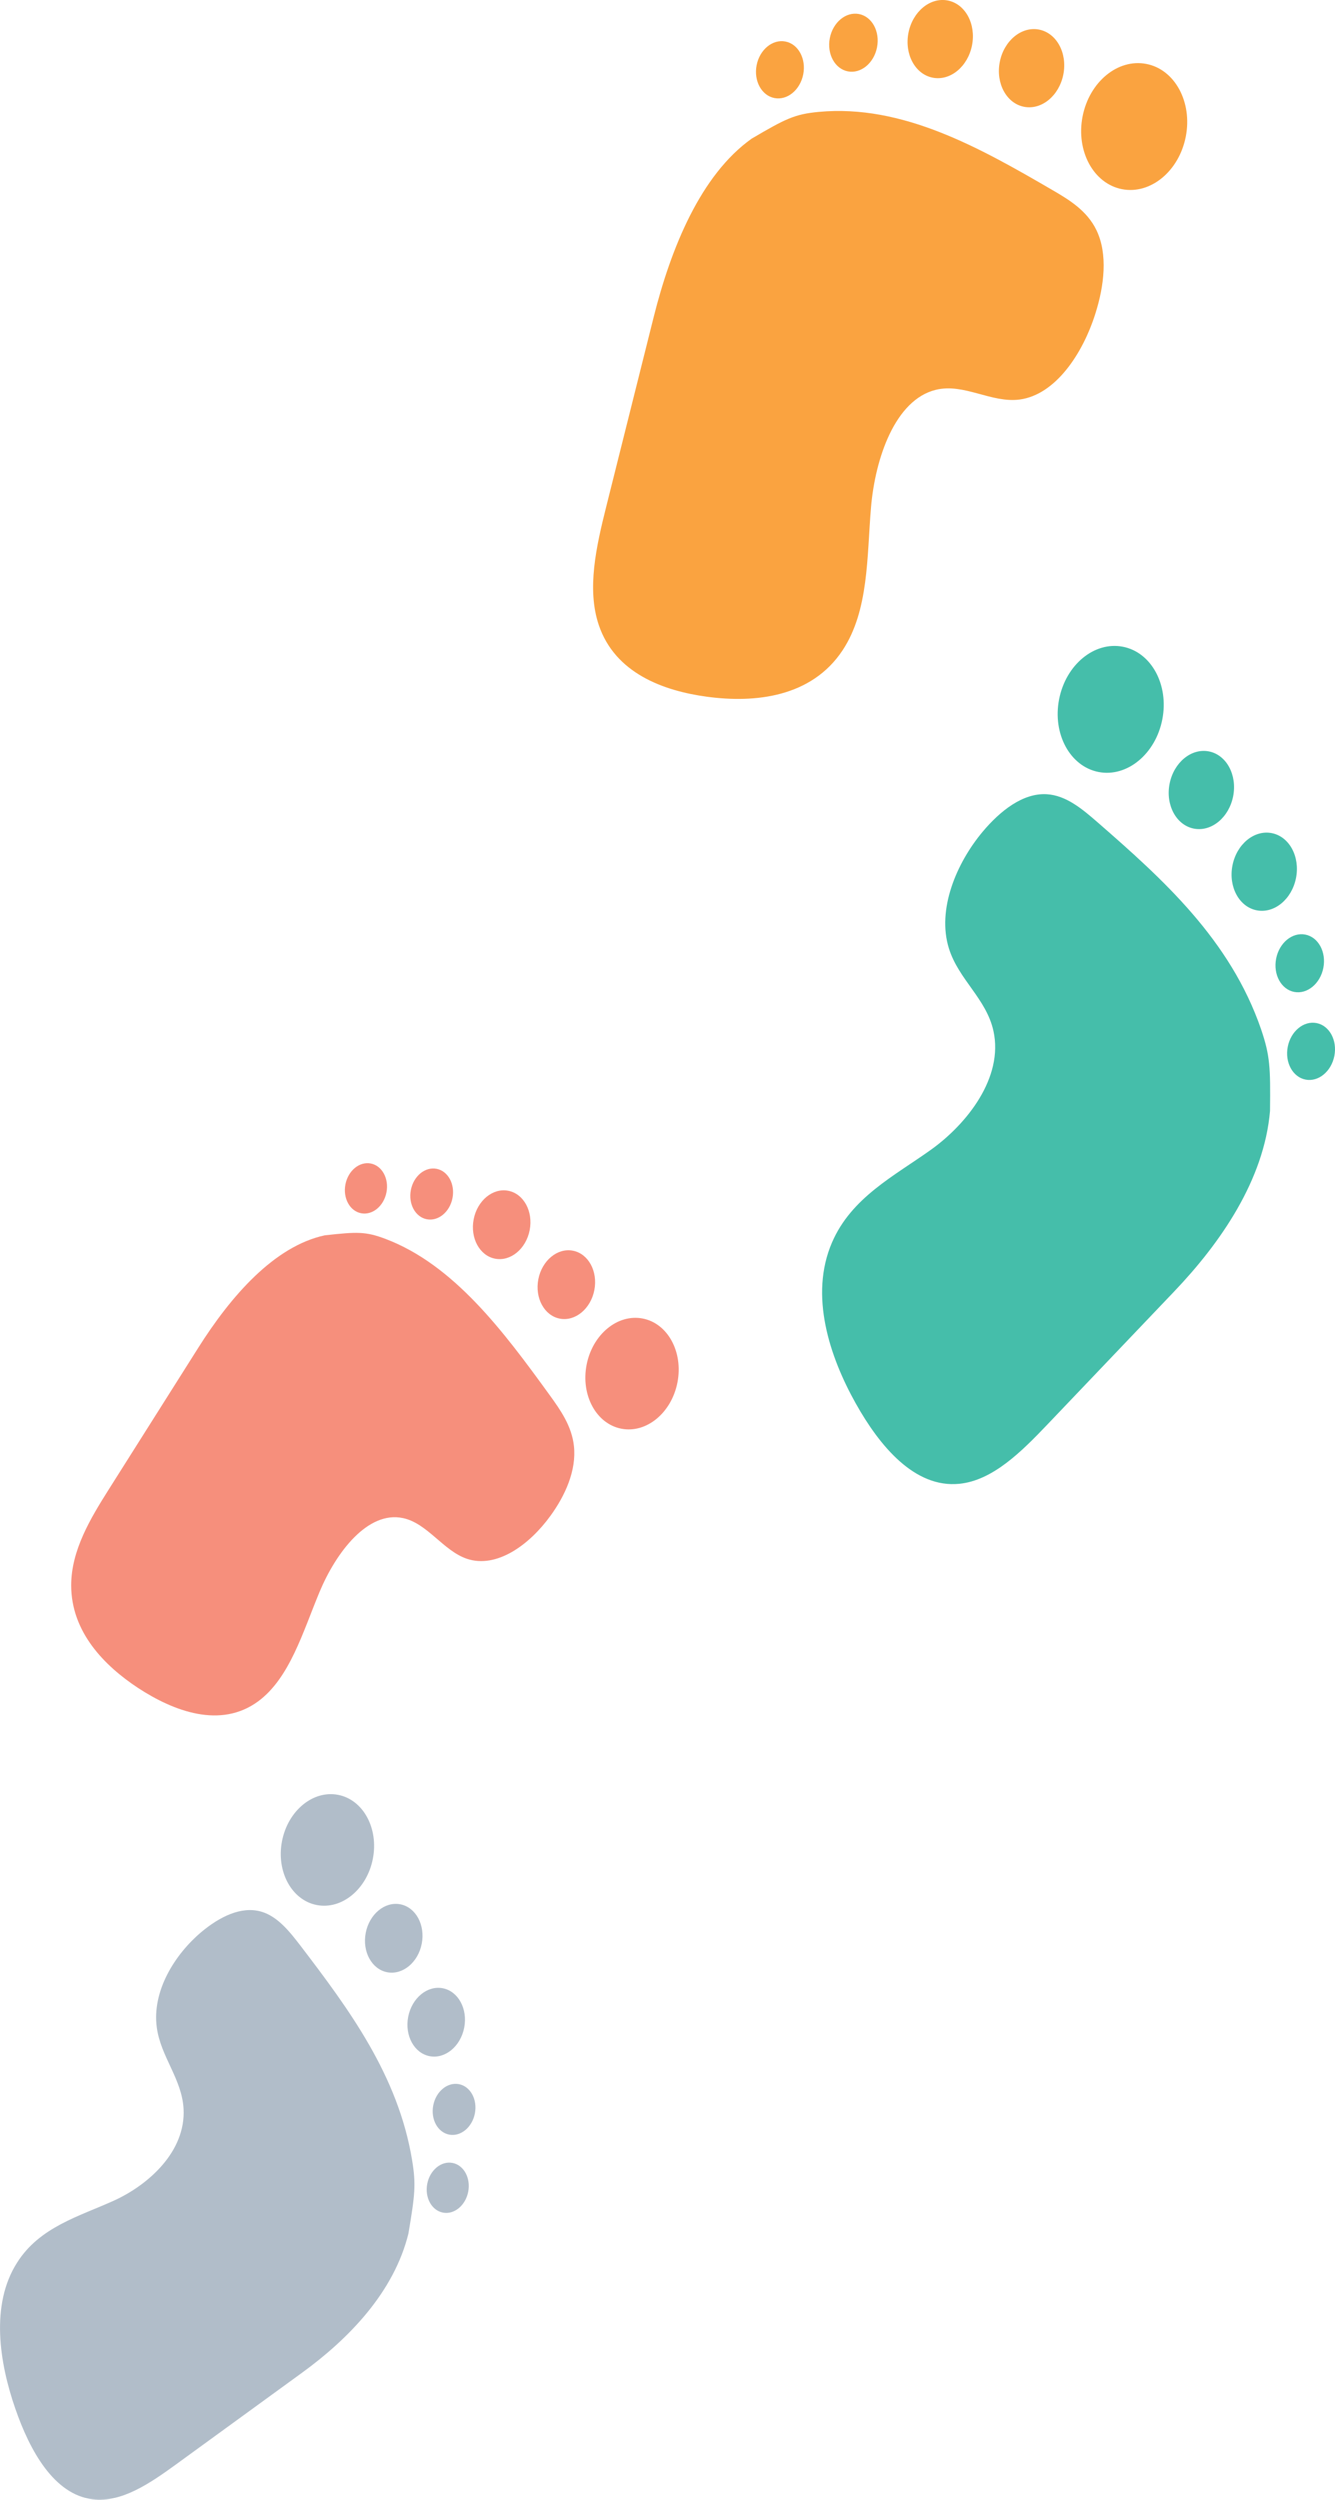
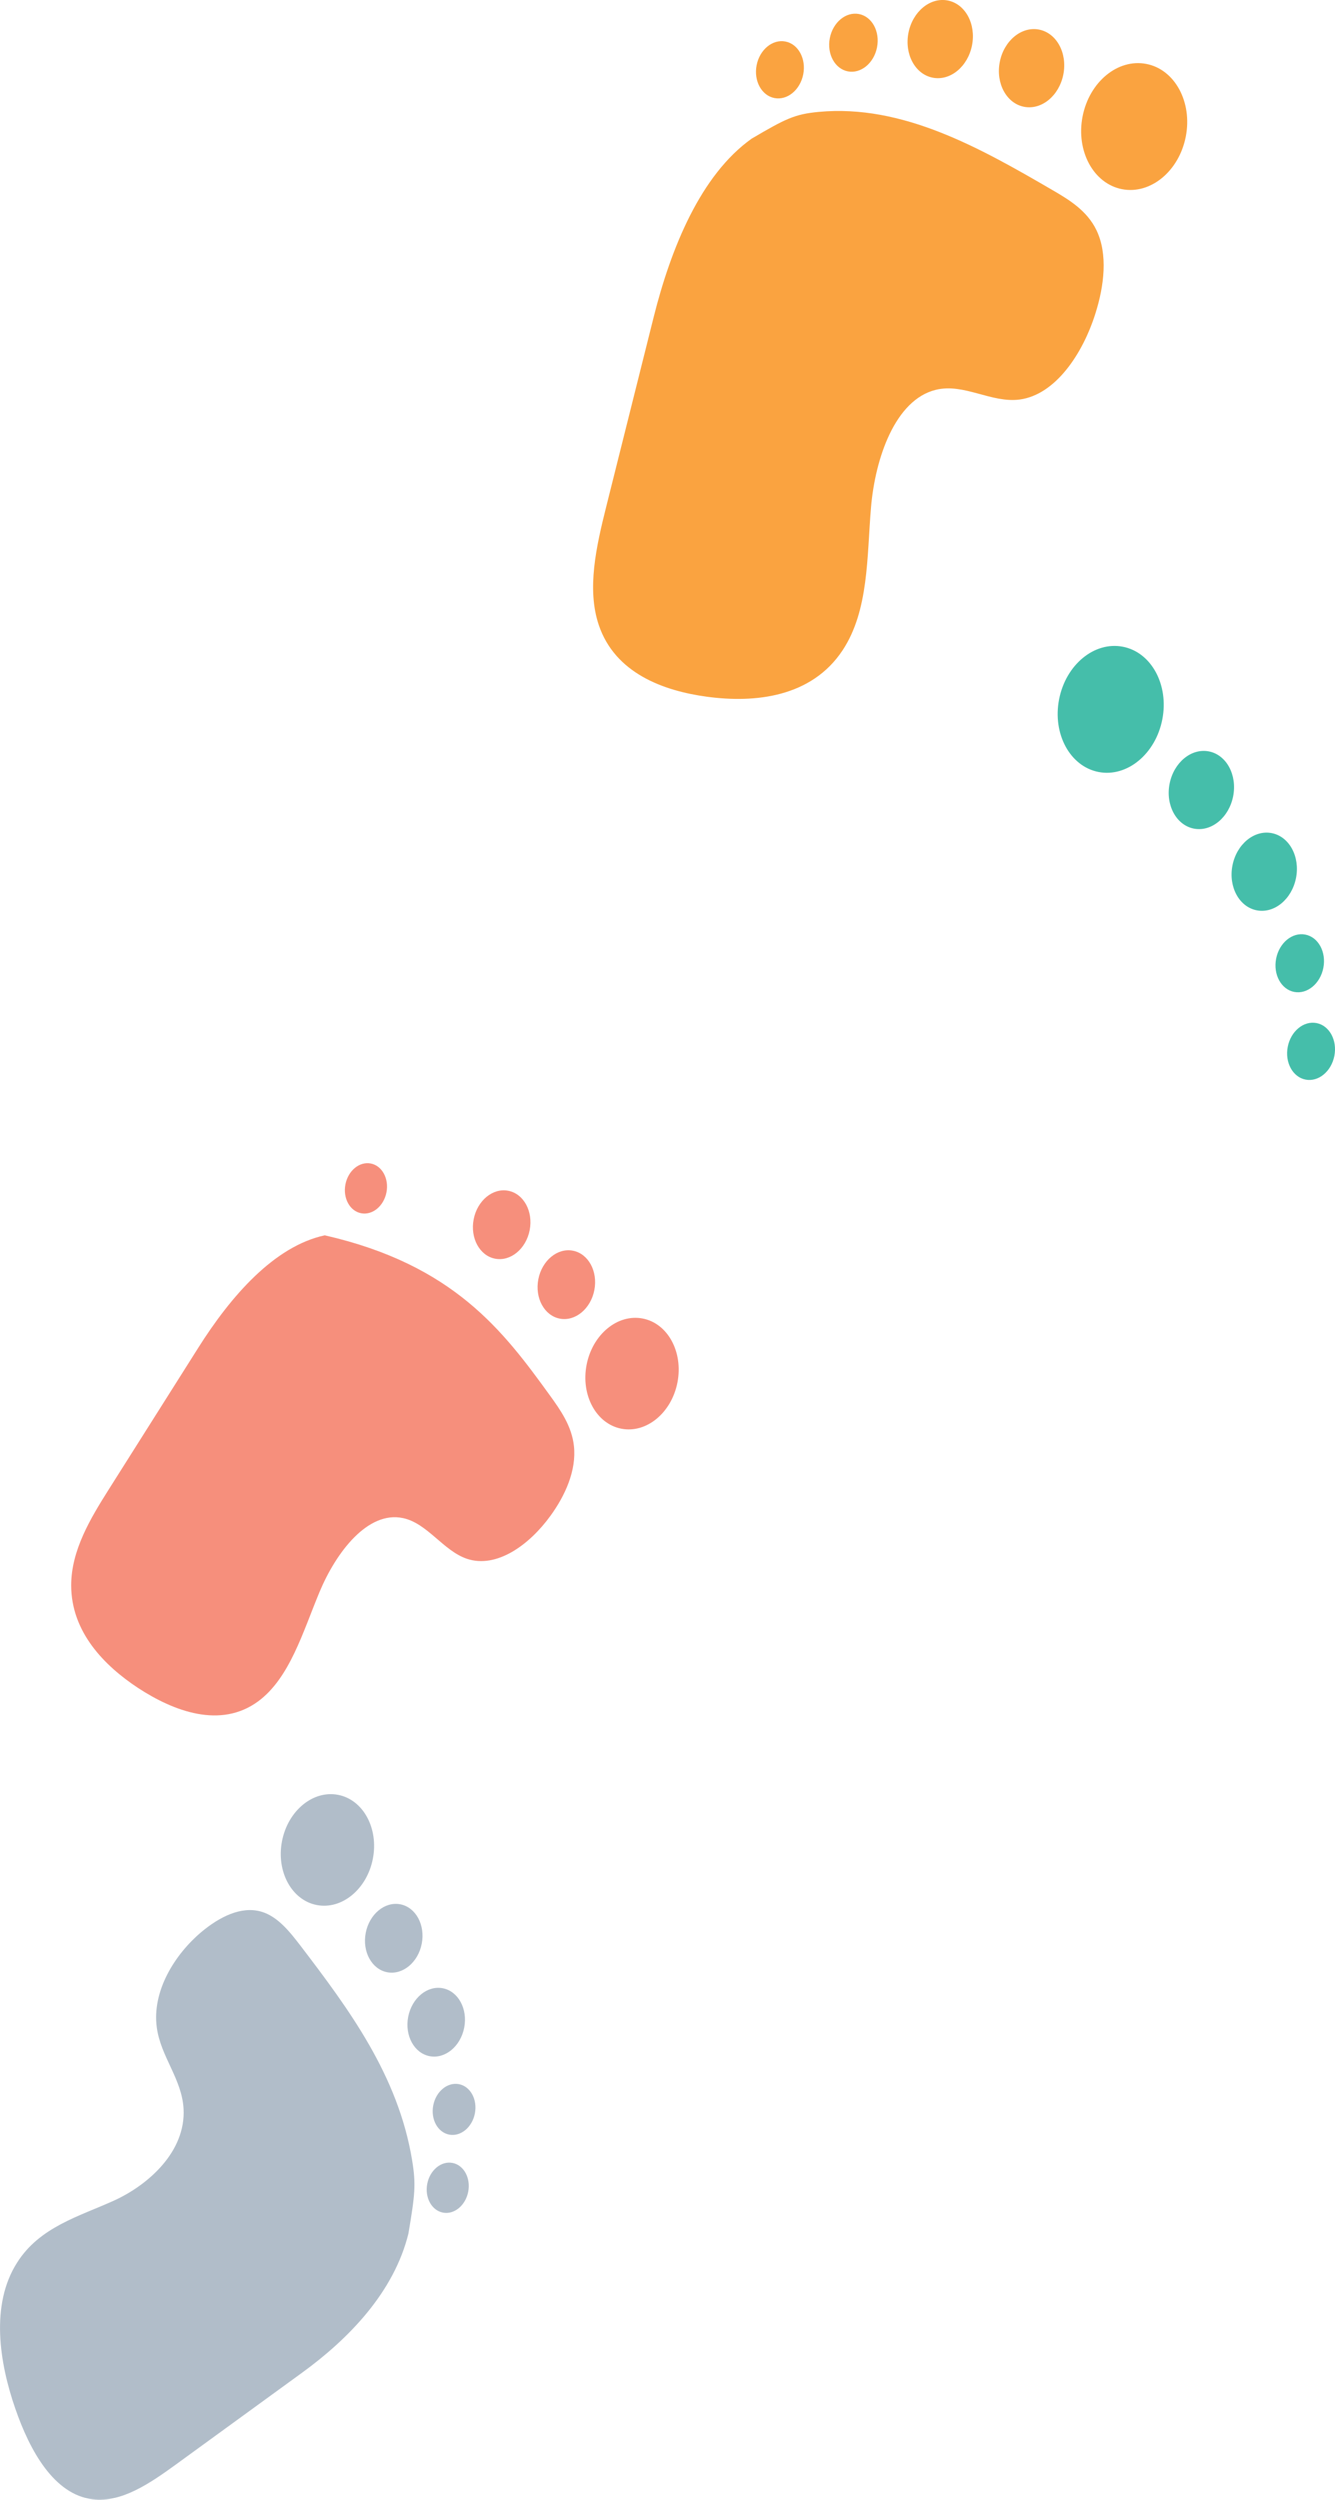
<svg xmlns="http://www.w3.org/2000/svg" id="Layer_1" data-name="Layer 1" viewBox="0 0 262.55 491.34">
  <defs>
    <style>.cls-1{fill:#45beaa;}.cls-2{fill:#faa340;}.cls-3{fill:#b1bdc9;}.cls-4{fill:#f68f7c;}</style>
  </defs>
  <g id="Group_8" data-name="Group 8">
    <g id="Group_4" data-name="Group 4">
-       <path id="Path_3" data-name="Path 3" class="cls-1" d="M249.77,218.36c.1-8.6,0-10.84-1.74-16-6.06-17.65-19.36-29.57-32.15-40.71-3-2.61-6.19-5.31-10-5.54-4.69-.29-9.19,3.27-12.65,7.4-5.13,6.15-9,15.25-6.61,22.91,1.91,6.13,7.36,9.87,8.76,16.23,2,9.15-5.19,18.27-12.35,23.38s-15.59,9.35-19.4,18.18c-4.5,10.41-.47,22.46,4.65,31.61,4.71,8.42,11.6,16.7,20.37,15.83,6.58-.65,12.24-6.31,17.36-11.68l24.93-26.14c9.1-9.54,17.67-21.9,18.83-35.47" />
      <ellipse id="Ellipse_2" data-name="Ellipse 2" class="cls-1" cx="218.44" cy="139.43" rx="12.54" ry="10.34" transform="translate(39.89 327.25) rotate(-79)" />
      <ellipse id="Ellipse_3" data-name="Ellipse 3" class="cls-1" cx="236.27" cy="155.28" rx="7.73" ry="6.37" transform="translate(38.76 357.58) rotate(-79)" />
      <ellipse id="Ellipse_4" data-name="Ellipse 4" class="cls-1" cx="248.63" cy="171.34" rx="7.73" ry="6.37" transform="translate(33 382.71) rotate(-79)" />
      <ellipse id="Ellipse_5" data-name="Ellipse 5" class="cls-1" cx="255.62" cy="189.33" rx="5.74" ry="4.73" transform="translate(20.99 404.13) rotate(-79)" />
      <ellipse id="Ellipse_6" data-name="Ellipse 6" class="cls-1" cx="257.84" cy="206.64" rx="5.66" ry="4.67" transform="translate(5.8 420.32) rotate(-79)" />
    </g>
    <g id="Group_5" data-name="Group 5">
      <path id="Path_4" data-name="Path 4" class="cls-2" d="M147.83,27.25c6.65-3.9,8.42-4.81,13.22-5.26,16.41-1.52,31.55,7,45.86,15.33,3.35,1.94,6.86,4.07,8.72,7.91,2.29,4.73,1.51,11-.19,16.36-2.51,8-7.89,16-14.9,16.94-5.61.73-10.93-3.26-16.49-1.91-8,1.95-11.93,13.44-12.75,23.1s-.4,20.26-5.59,28.1c-6.12,9.25-17.27,10.4-26.65,9.13-8.62-1.16-18.11-4.64-21.3-14.1-2.39-7.1-.48-15.46,1.43-23.12l9.35-37.34c3.41-13.63,9.25-28,19.29-35.14" />
      <ellipse id="Ellipse_7" data-name="Ellipse 7" class="cls-2" cx="223.06" cy="24.87" rx="12.54" ry="10.34" transform="translate(156.08 239.09) rotate(-79)" />
      <ellipse id="Ellipse_8" data-name="Ellipse 8" class="cls-2" cx="202.87" cy="13.4" rx="7.73" ry="6.37" transform="translate(151.01 209.99) rotate(-79)" />
      <ellipse id="Ellipse_9" data-name="Ellipse 9" class="cls-2" cx="184.92" cy="7.68" rx="7.73" ry="6.37" transform="translate(142.09 187.74) rotate(-79)" />
      <ellipse id="Ellipse_10" data-name="Ellipse 10" class="cls-2" cx="167.84" cy="8.39" rx="5.74" ry="4.73" transform="translate(127.58 171.55) rotate(-79)" />
      <ellipse id="Ellipse_11" data-name="Ellipse 11" class="cls-2" cx="153.39" cy="13.72" rx="5.66" ry="4.67" transform="translate(110.65 161.67) rotate(-79)" />
    </g>
    <g id="Group_6" data-name="Group 6">
      <path id="Path_5" data-name="Path 5" class="cls-3" d="M80.34,438.92c1.26-7.53,1.51-9.5.7-14.37-2.75-16.65-12.48-29.7-21.86-42-2.2-2.87-4.56-5.86-7.78-6.8-4-1.17-8.29,1.07-11.8,4-5.22,4.39-9.75,11.61-8.76,18.79.79,5.75,4.93,10.09,5.26,15.94.47,8.42-6.93,15-13.73,18.08s-14.57,5.16-19,12.16C-1.92,453-.13,464.38,3,473.4c2.86,8.3,7.61,16.91,15.21,17.85,5.7.71,11.3-3.15,16.4-6.85l24.84-18.06c9.06-6.59,18.06-15.76,20.9-27.42" />
      <ellipse id="Ellipse_12" data-name="Ellipse 12" class="cls-3" cx="64.39" cy="363.62" rx="11.03" ry="9.1" transform="translate(-304.83 357.44) rotate(-79)" />
      <ellipse id="Ellipse_13" data-name="Ellipse 13" class="cls-3" cx="77.44" cy="380.98" rx="6.8" ry="5.61" transform="translate(-311.32 384.3) rotate(-79)" />
      <ellipse id="Ellipse_14" data-name="Ellipse 14" class="cls-3" cx="85.79" cy="397.47" rx="6.8" ry="5.61" transform="translate(-320.75 405.85) rotate(-79)" />
      <ellipse id="Ellipse_15" data-name="Ellipse 15" class="cls-3" cx="89.29" cy="414.61" rx="5.05" ry="4.17" transform="translate(-334.73 423.15) rotate(-79)" />
      <ellipse id="Ellipse_16" data-name="Ellipse 16" class="cls-3" cx="88.83" cy="430.22" rx="4.98" ry="4.11" transform="matrix(0.19, -0.98, 0.98, 0.19, -350.44, 435.33)" />
    </g>
    <g id="Group_7" data-name="Group 7">
-       <path id="Path_6" data-name="Path 6" class="cls-4" d="M63.87,242.81c6.35-.7,8-.78,11.94.7C89.25,248.6,99,261.65,108.09,274.2c2.13,2.94,4.35,6.09,4.78,10,.54,4.87-1.77,9.82-4.59,13.71-4.18,5.78-10.62,10.43-16.45,8.48-4.65-1.57-7.79-7-12.58-8-6.9-1.47-13.13,6.68-16.4,14.5S57,329.82,50.77,334.41c-7.37,5.41-16.55,2-23.66-2.66C20.57,327.43,14,320.82,14,311.61c0-6.9,3.81-13.19,7.42-18.9L39,264.9c6.41-10.15,14.94-19.95,24.87-22.09" />
+       <path id="Path_6" data-name="Path 6" class="cls-4" d="M63.87,242.81C89.25,248.6,99,261.65,108.09,274.2c2.13,2.94,4.35,6.09,4.78,10,.54,4.87-1.77,9.82-4.59,13.71-4.18,5.78-10.62,10.43-16.45,8.48-4.65-1.57-7.79-7-12.58-8-6.9-1.47-13.13,6.68-16.4,14.5S57,329.82,50.77,334.41c-7.37,5.41-16.55,2-23.66-2.66C20.57,327.43,14,320.82,14,311.61c0-6.9,3.81-13.19,7.42-18.9L39,264.9c6.41-10.15,14.94-19.95,24.87-22.09" />
      <ellipse id="Ellipse_17" data-name="Ellipse 17" class="cls-4" cx="124.31" cy="269.99" rx="11.03" ry="9.1" transform="translate(-164.45 340.5) rotate(-79)" />
      <ellipse id="Ellipse_18" data-name="Ellipse 18" class="cls-4" cx="111.37" cy="252.51" rx="6.8" ry="5.61" transform="translate(-157.74 313.65) rotate(-79)" />
      <ellipse id="Ellipse_19" data-name="Ellipse 19" class="cls-4" cx="98.66" cy="240.73" rx="6.8" ry="5.61" transform="translate(-156.47 291.64) rotate(-79)" />
-       <ellipse id="Ellipse_20" data-name="Ellipse 20" class="cls-4" cx="84.9" cy="234.7" rx="5.05" ry="4.17" transform="translate(-161.69 273.25) rotate(-79)" />
      <ellipse id="Ellipse_21" data-name="Ellipse 21" class="cls-4" cx="71.96" cy="233.58" rx="4.98" ry="4.11" transform="translate(-171.05 259.65) rotate(-79)" />
    </g>
  </g>
</svg>